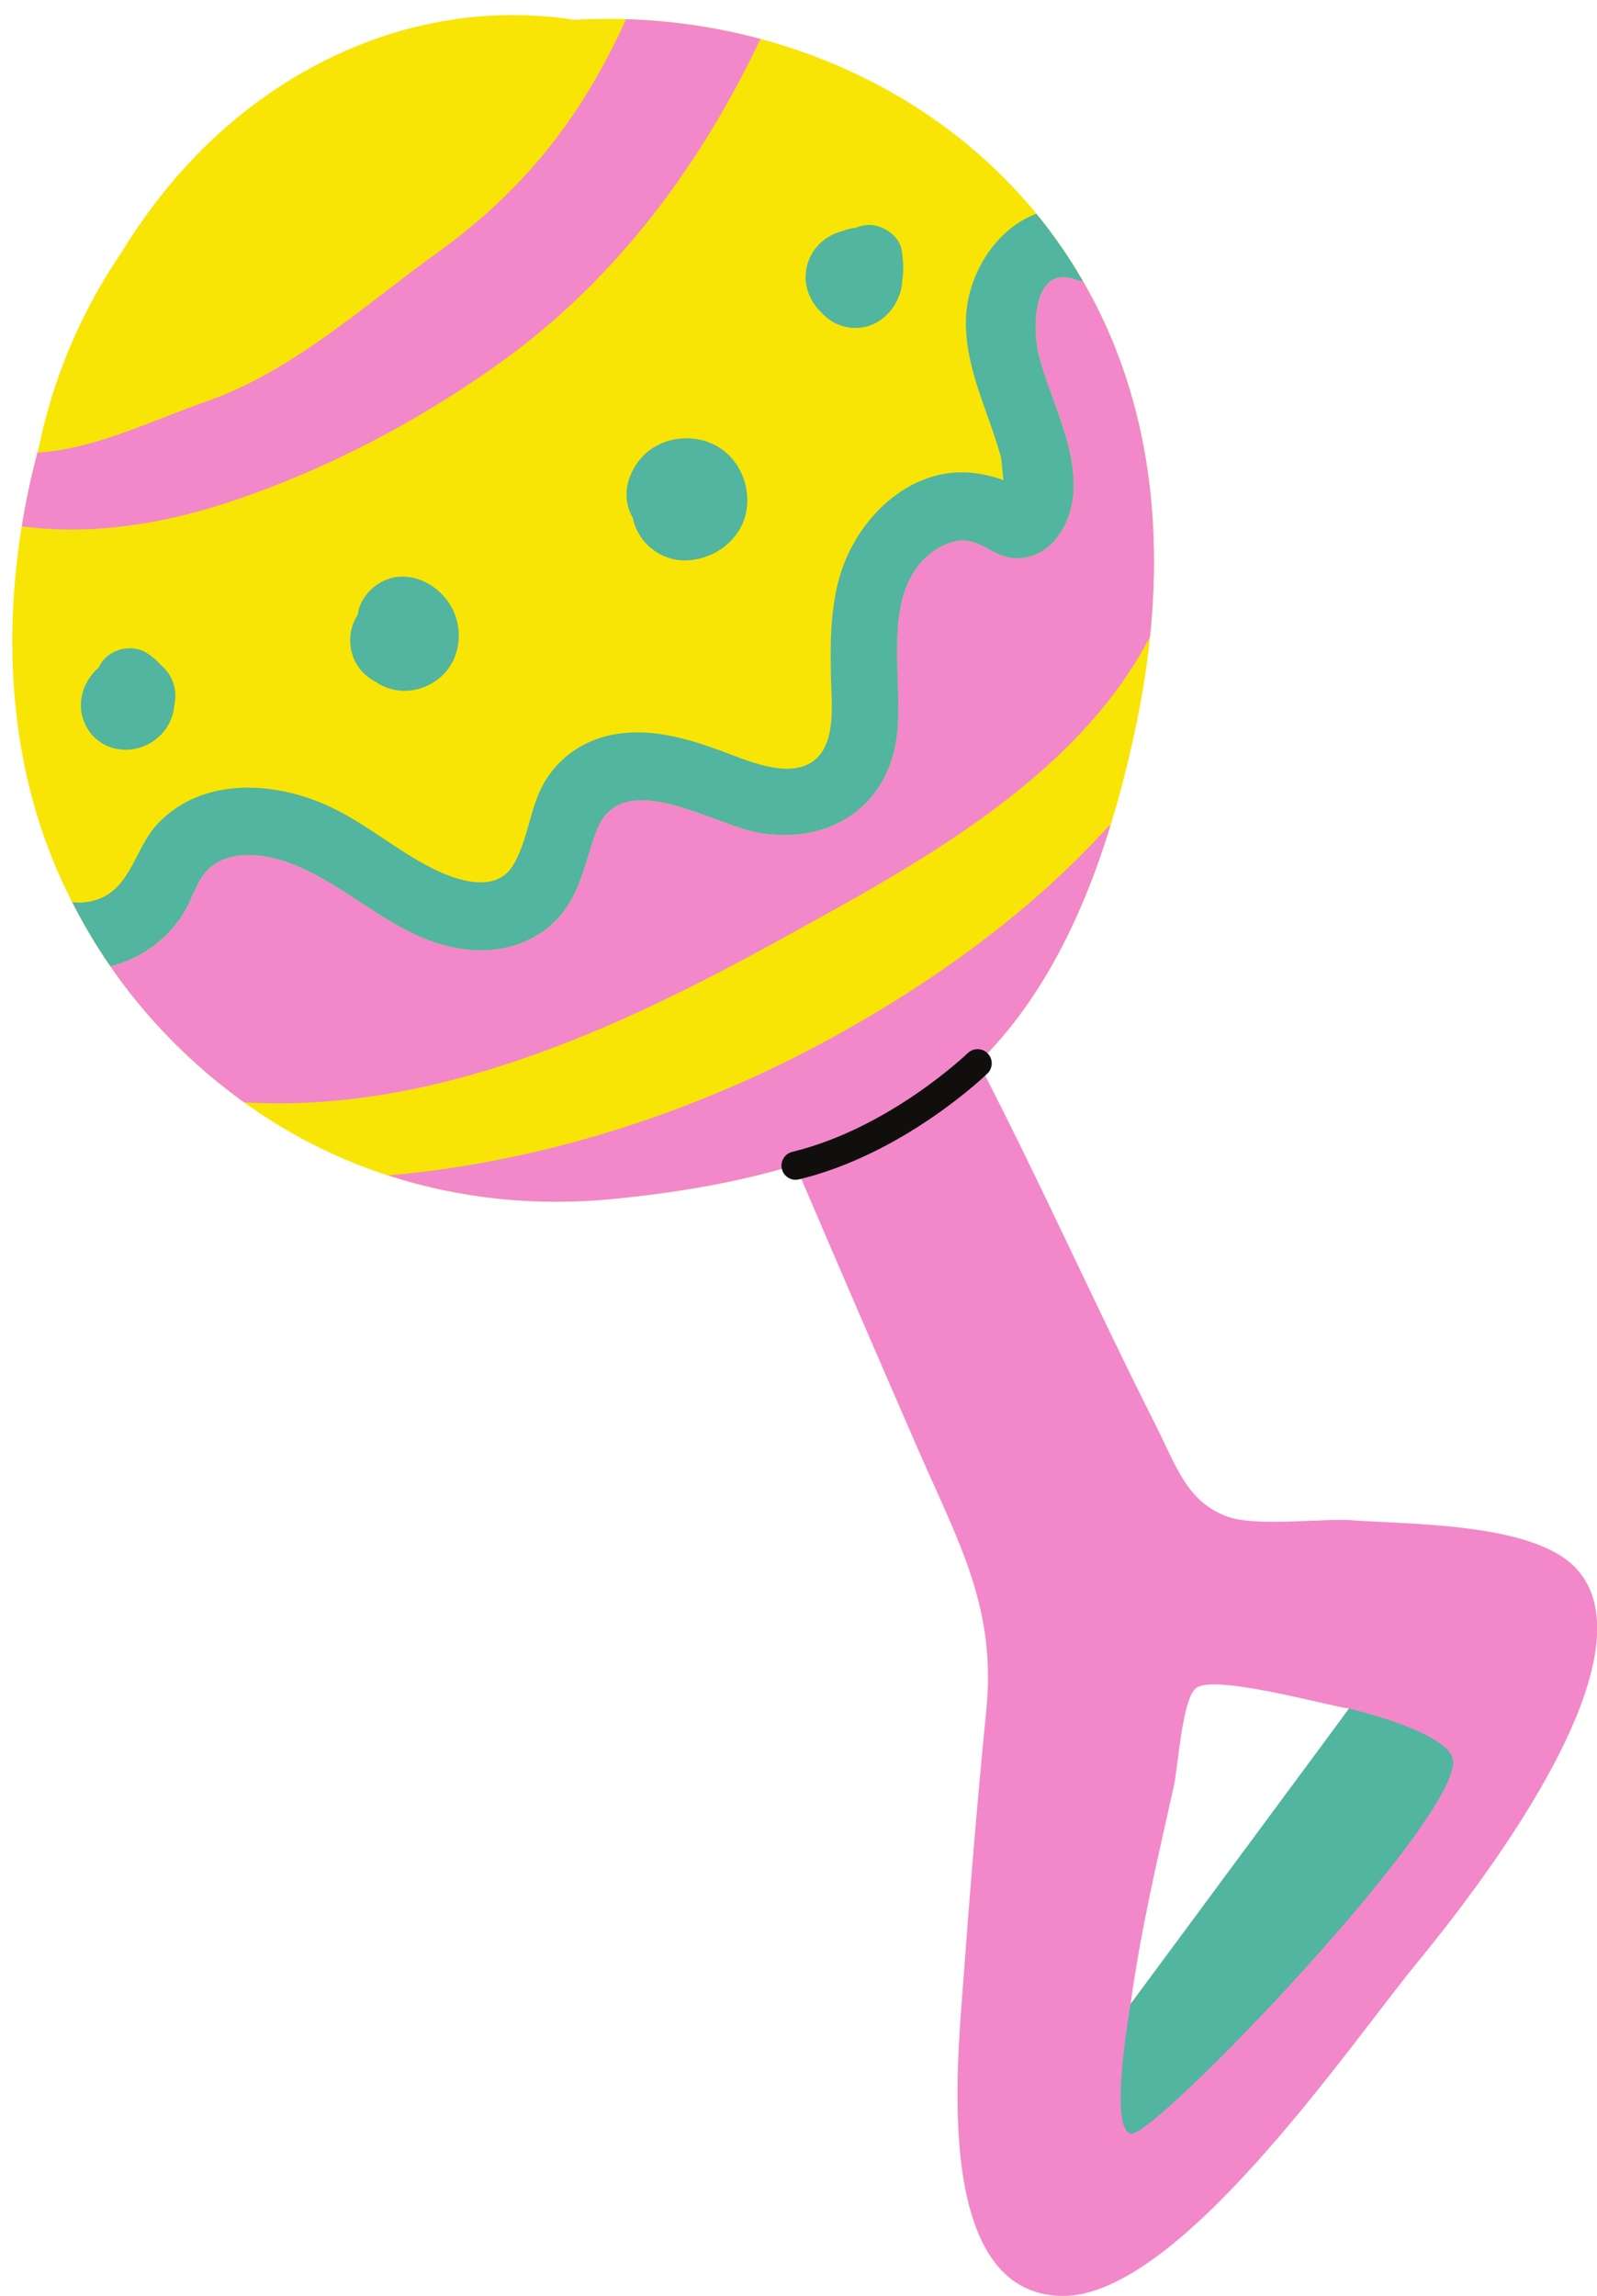
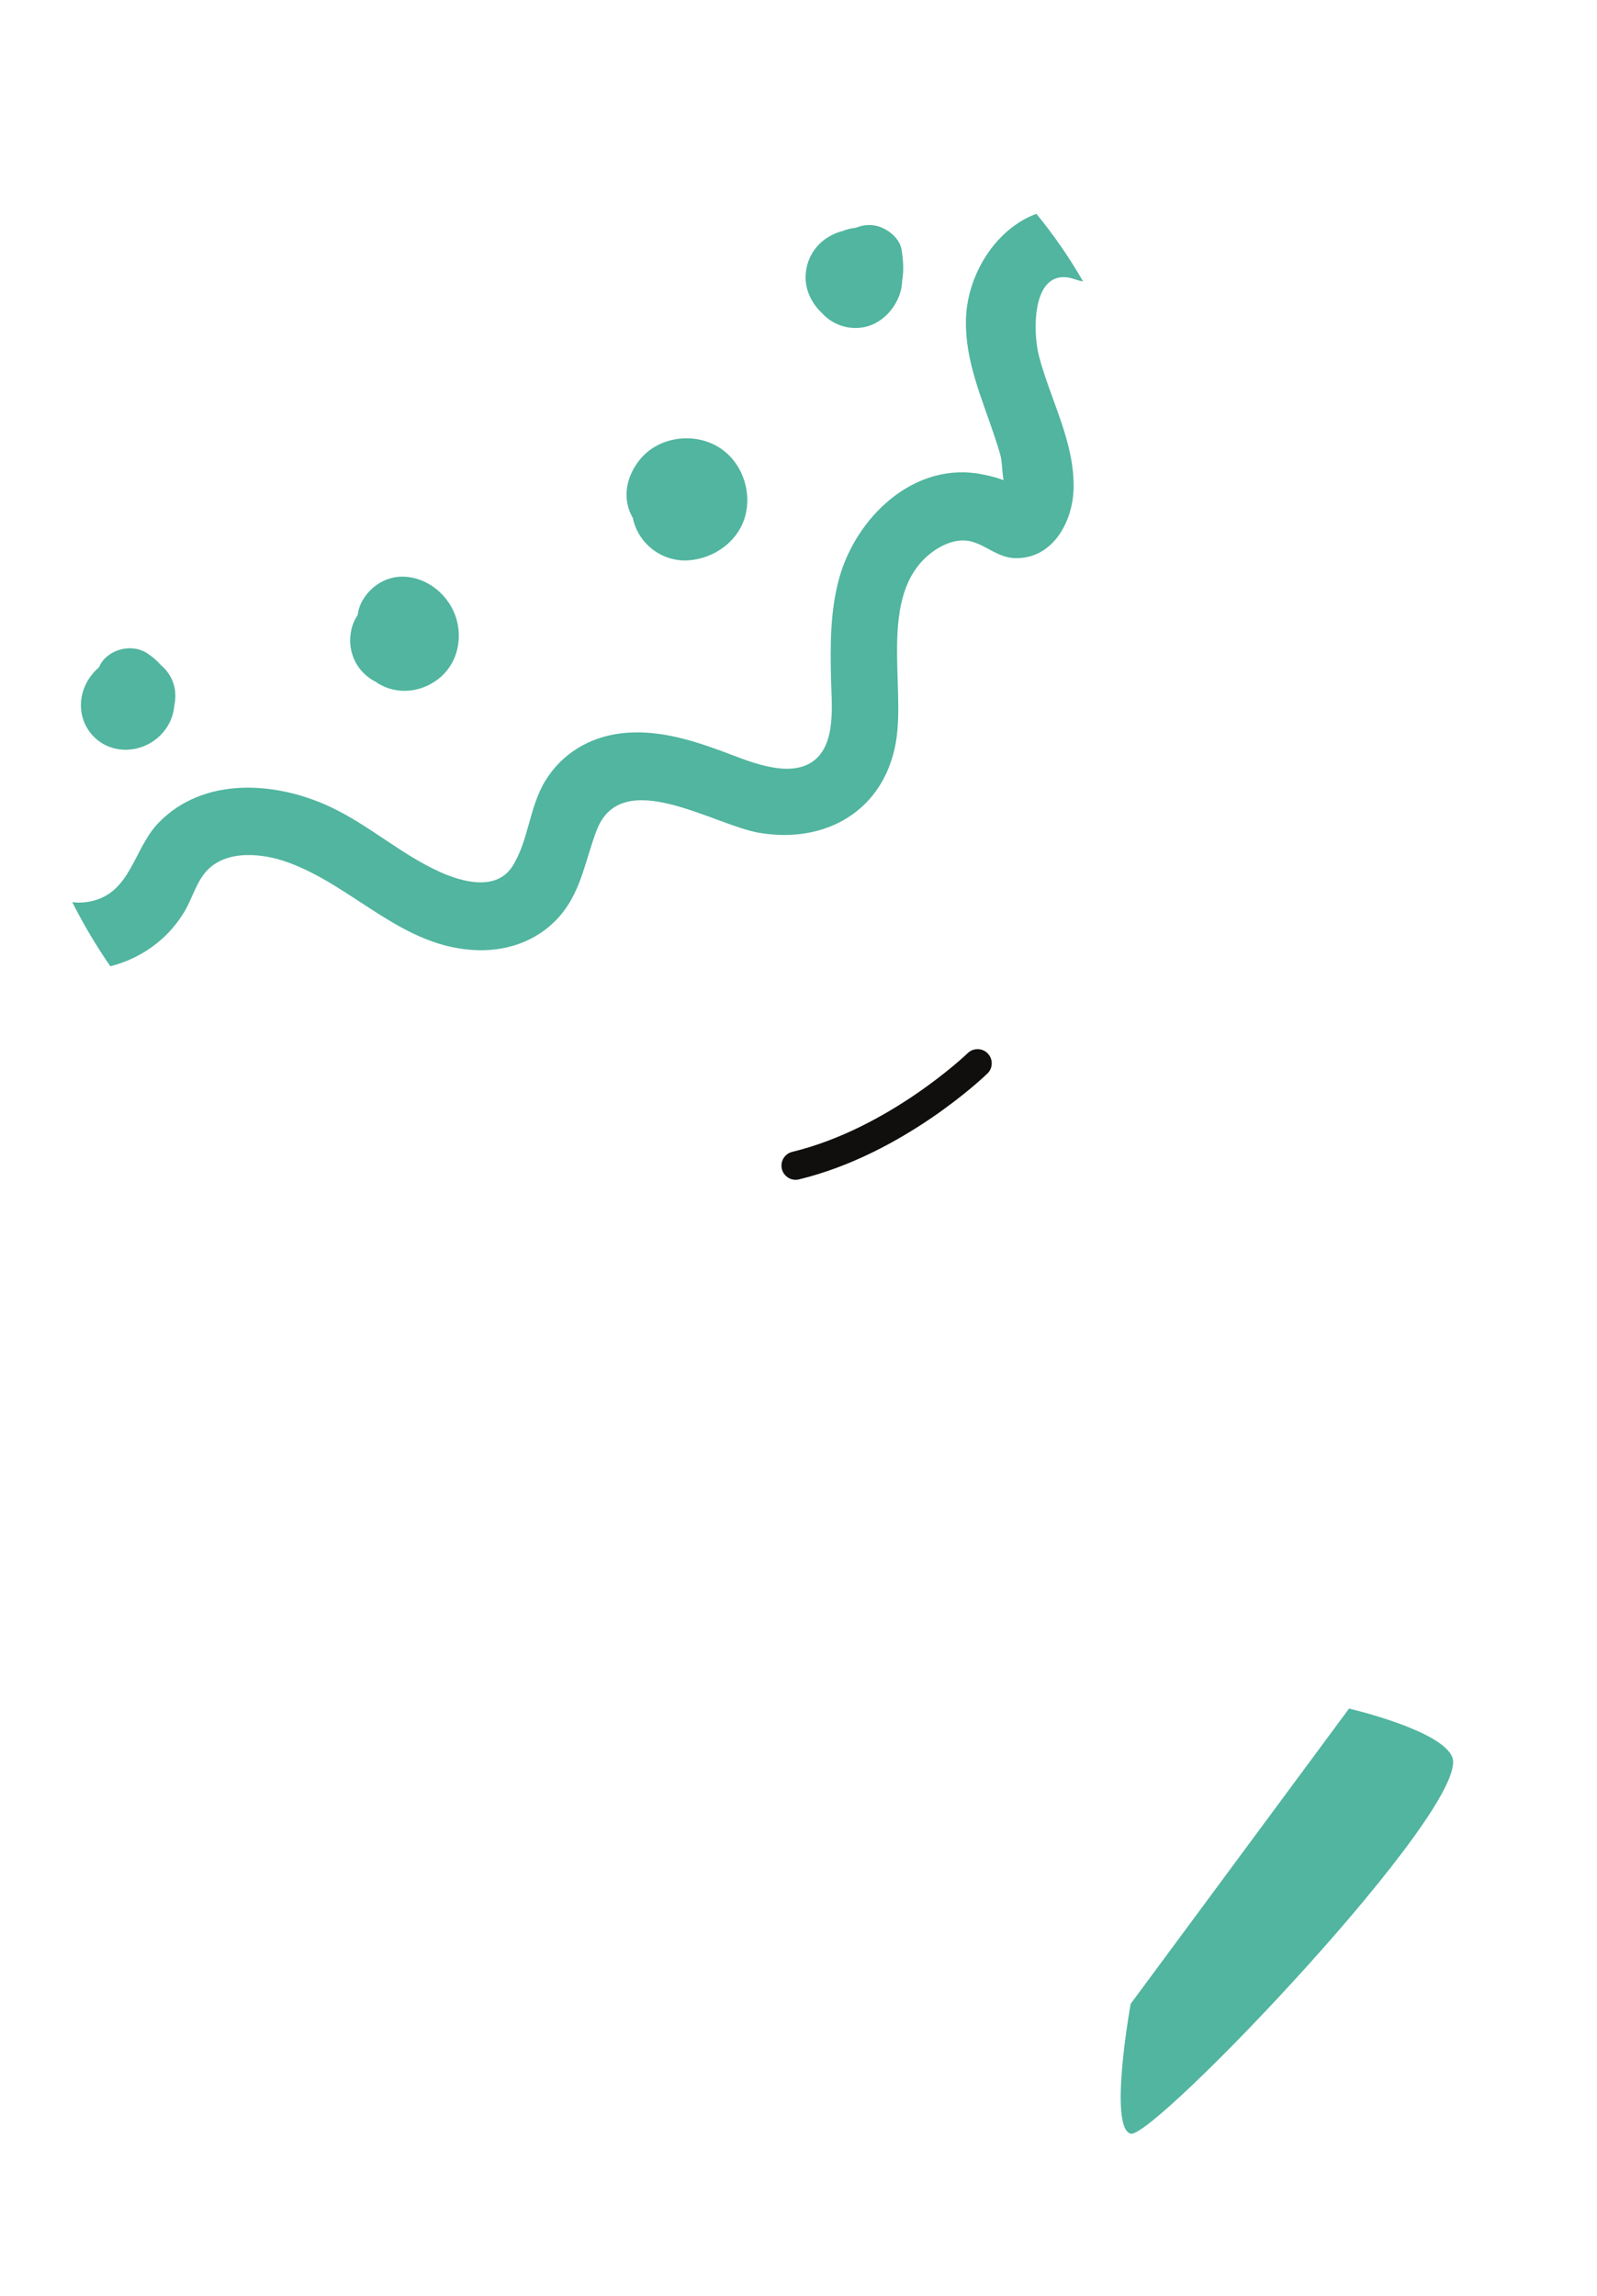
<svg xmlns="http://www.w3.org/2000/svg" height="503.3" preserveAspectRatio="xMidYMid meet" version="1.0" viewBox="-2.7 -3.3 350.3 503.3" width="350.3" zoomAndPan="magnify">
  <defs>
    <clipPath id="a">
-       <path d="M 2 0 L 347.641 0 L 347.641 500 L 2 500 Z M 2 0" />
-     </clipPath>
+       </clipPath>
  </defs>
  <g>
    <g id="change1_1">
-       <path d="M 246.332 156.543 C 244.883 163.328 243.148 170.27 241.043 177.164 C 241.043 177.164 241.043 177.168 241.043 177.172 C 235.074 196.73 226.078 215.875 211.73 229.793 C 190.762 250.141 159.137 256.902 131.188 259.574 C 104.574 262.117 77.828 256.168 55.262 241.387 C 34.051 227.5 17.566 207.461 8.254 183.602 C -2.66 155.641 -1.98 123.523 5.793 94.828 C 8.965 79.434 15.191 64.883 23.91 52.086 C 30.199 41.855 37.777 32.508 46.734 24.695 C 68.09 6.059 95.379 -3.277 123.281 1.043 C 170.848 -1.676 219.078 21.957 239.914 68.199 C 252.492 96.113 252.656 126.93 246.332 156.543" fill="#f8e505" />
-     </g>
+       </g>
    <g clip-path="url(#a)" id="change2_1">
      <path d="M 249.559 136.281 C 249.555 136.285 249.555 136.285 249.551 136.289 C 249.547 136.348 249.543 136.406 249.535 136.465 C 249.543 136.402 249.551 136.344 249.559 136.281 Z M 82.398 254.371 C 82.418 254.371 82.438 254.367 82.457 254.367 C 82.02 254.223 81.574 254.09 81.137 253.941 C 81.559 254.082 81.977 254.234 82.398 254.371 Z M 249.551 136.289 C 251.938 113.125 249.645 89.793 239.914 68.199 C 238.387 64.801 236.691 61.547 234.875 58.395 C 234.363 58.32 233.832 58.188 233.277 57.988 C 223.574 54.496 223.75 69.227 225.188 74.723 C 227.695 84.328 232.965 93.453 232.797 103.645 C 232.676 110.922 228.336 119.18 220.066 119.059 C 216.301 119.004 213.902 116.418 210.535 115.449 C 207.242 114.5 203.664 116.16 201.148 118.223 C 189.895 127.453 196.023 147.035 193.793 159.516 C 191.113 174.5 178.348 181.723 163.844 179.266 C 153.812 177.566 133.688 164.457 128.195 178.664 C 125.777 184.914 124.914 191.508 120.602 196.895 C 116.098 202.523 109.254 205.195 102.113 205 C 85.52 204.543 75.055 191 60.387 185.715 C 54.91 183.738 46.98 182.883 42.621 187.617 C 40.344 190.09 39.445 193.746 37.723 196.59 C 36.113 199.242 34.156 201.512 31.734 203.449 C 28.625 205.934 25.133 207.598 21.5 208.516 C 29.48 220.055 39.41 230.129 50.855 238.348 C 91.918 240.777 131.727 222.855 167.012 203.445 C 197.059 186.914 233.043 168.023 249.551 136.289 Z M 293.207 371.242 C 288.398 370.605 263.395 363.539 259.586 366.805 C 256.586 369.375 255.723 383.984 254.754 388.348 C 251.238 404.133 247.469 419.922 245.312 435.965 C 261.742 414.738 277.508 393.012 293.207 371.242 Z M 308.051 427.062 C 293.031 445.359 255.773 500.332 230.254 500 C 202.117 499.633 207.223 449.578 208.52 432.016 C 210.008 411.883 211.633 391.762 213.637 371.676 C 215.883 349.195 207.715 335.137 198.793 314.68 C 189.73 293.891 180.738 273.07 171.82 252.219 C 171.797 252.16 171.77 252.102 171.742 252.047 C 171.746 252.047 171.754 252.043 171.758 252.043 C 158.422 256.133 144.395 258.309 131.188 259.574 C 114.648 261.152 98.066 259.426 82.457 254.367 C 116.879 251.371 150.656 240.211 180.145 223.988 C 202.074 211.926 223.406 196.664 240.574 177.676 C 240.664 177.719 240.75 177.77 240.84 177.809 C 234.898 197.062 225.992 215.859 211.91 229.613 C 225.43 255.664 237.488 282.773 250.625 308.77 C 255.371 318.16 257.562 325.82 266.461 329.137 C 272.773 331.488 287.52 329.465 293.961 329.961 C 306.102 330.898 333.145 330.453 342.707 340.188 C 361.934 359.758 319.598 412.996 308.051 427.062 Z M 47.281 106.855 C 32.758 111.625 17.16 114.102 2.078 112.086 C 2.961 106.613 4.121 101.207 5.52 95.91 C 17.848 95.203 29.711 89.23 42.773 84.629 C 61.586 77.996 76.977 63.797 93.148 52.148 C 113.715 37.344 125.594 20.758 134.633 0.914 C 144.613 1.219 154.52 2.668 164.102 5.238 C 150.969 32.945 132.594 57.797 107.238 76.055 C 89.18 89.059 68.438 99.902 47.281 106.855" fill="#f288ca" />
    </g>
    <g id="change3_1">
      <path d="M 209.18 66.734 C 208.949 75.852 212.727 84.109 215.52 92.562 C 215.984 93.973 216.461 95.406 216.828 96.848 C 217.062 97.758 217.148 100.234 217.402 101.969 C 215.945 101.352 214.18 100.977 212.953 100.723 C 197.992 97.613 185.113 109.961 181.375 123.457 C 179.391 130.613 179.414 138.176 179.582 145.531 C 179.707 150.98 180.793 159.863 175.652 163.574 C 170.078 167.602 160.758 163.219 155.215 161.203 C 148.242 158.664 140.926 156.535 133.43 157.469 C 126.539 158.328 120.527 161.91 116.883 167.906 C 113.379 173.664 113.262 180.949 109.727 186.555 C 106.219 192.113 98.734 190.07 93.773 187.832 C 85.246 183.988 78.168 177.504 69.684 173.547 C 57.762 167.984 41.953 166.879 32.074 177.074 C 26.613 182.707 26.039 192.348 17.34 194.254 C 15.812 194.59 14.422 194.637 13.141 194.457 C 15.625 199.344 18.406 204.047 21.5 208.516 C 25.133 207.598 28.625 205.934 31.734 203.449 C 34.156 201.512 36.113 199.242 37.723 196.59 C 39.445 193.746 40.344 190.09 42.621 187.617 C 46.98 182.883 54.91 183.738 60.387 185.715 C 75.055 191 85.52 204.543 102.113 205 C 109.254 205.195 116.098 202.523 120.602 196.895 C 124.914 191.508 125.777 184.914 128.195 178.664 C 133.688 164.457 153.812 177.566 163.844 179.266 C 178.348 181.723 191.113 174.5 193.793 159.516 C 196.023 147.035 189.895 127.453 201.148 118.223 C 203.664 116.16 207.242 114.5 210.535 115.449 C 213.902 116.418 216.301 119.004 220.066 119.059 C 228.336 119.18 232.676 110.922 232.797 103.645 C 232.965 93.453 227.695 84.328 225.188 74.723 C 223.75 69.227 223.574 54.496 233.277 57.988 C 233.832 58.188 234.363 58.32 234.875 58.395 C 231.828 53.102 228.398 48.156 224.629 43.566 C 215.719 46.852 209.426 56.898 209.18 66.734 Z M 22.121 160.691 C 25.309 161.574 28.824 160.812 31.418 158.809 C 33.855 156.926 35.262 154.32 35.527 151.402 C 35.766 150.297 35.836 149.148 35.684 148.012 C 35.383 145.766 34.223 143.859 32.59 142.492 C 31.695 141.469 30.633 140.566 29.441 139.812 C 26.137 137.73 21.078 139.012 19.238 142.488 C 19.152 142.652 19.082 142.82 19.008 142.984 C 16.277 145.32 14.637 148.879 15.141 152.645 C 15.652 156.441 18.387 159.652 22.121 160.691 Z M 315.859 381.906 C 313.539 375.941 293.207 371.242 293.207 371.242 L 245.312 435.965 C 245.312 435.965 240.387 463.105 245.312 464.43 C 250.238 465.758 320.055 392.695 315.859 381.906 Z M 79.832 146.223 C 79.977 146.32 80.102 146.441 80.25 146.535 C 84.461 149.062 89.605 148.508 93.426 145.555 C 97.371 142.508 98.758 137.359 97.477 132.605 C 96.043 127.277 91.008 123.062 85.426 123.109 C 81.949 123.141 78.781 125.133 76.98 128.055 C 76.297 129.164 75.91 130.336 75.762 131.52 C 75.637 131.711 75.512 131.891 75.395 132.094 C 74.047 134.43 73.766 137.441 74.535 140.008 C 75.398 142.902 77.375 144.996 79.832 146.223 Z M 187.297 68.309 C 191.039 67.383 193.93 64.059 194.887 60.414 C 195.07 59.711 195.156 58.98 195.191 58.25 C 195.566 56.086 195.445 53.809 195.059 51.441 C 194.695 49.219 192.684 47.43 190.742 46.605 C 188.676 45.734 186.867 45.91 184.922 46.648 C 183.93 46.746 182.957 46.992 182.039 47.383 C 181.746 47.457 181.453 47.52 181.168 47.621 C 176.91 49.141 174.105 52.781 174.004 57.352 C 173.941 60.297 175.383 63.285 177.578 65.301 C 179.914 67.957 183.691 69.203 187.297 68.309 Z M 135.203 108.207 C 134.023 104.445 135.145 100.691 137.473 97.676 C 141.48 92.488 149.246 91.336 154.801 94.641 C 159.836 97.637 162.242 104.004 160.816 109.613 C 159.379 115.258 154.133 119.062 148.484 119.52 C 142.57 120.004 137.238 115.883 136.109 110.223 C 135.754 109.605 135.434 108.949 135.203 108.207" fill="#51b59f" />
    </g>
    <g id="change4_1">
      <path d="M 213.891 232.027 C 213.148 232.746 195.438 249.695 172.551 255.238 C 172.305 255.297 172.059 255.324 171.816 255.324 C 170.414 255.324 169.145 254.371 168.801 252.949 C 168.395 251.281 169.422 249.602 171.09 249.199 C 192.348 244.051 209.402 227.727 209.57 227.559 C 210.805 226.367 212.77 226.398 213.965 227.633 C 215.156 228.867 215.125 230.832 213.891 232.027" fill="#110f0d" />
    </g>
  </g>
</svg>